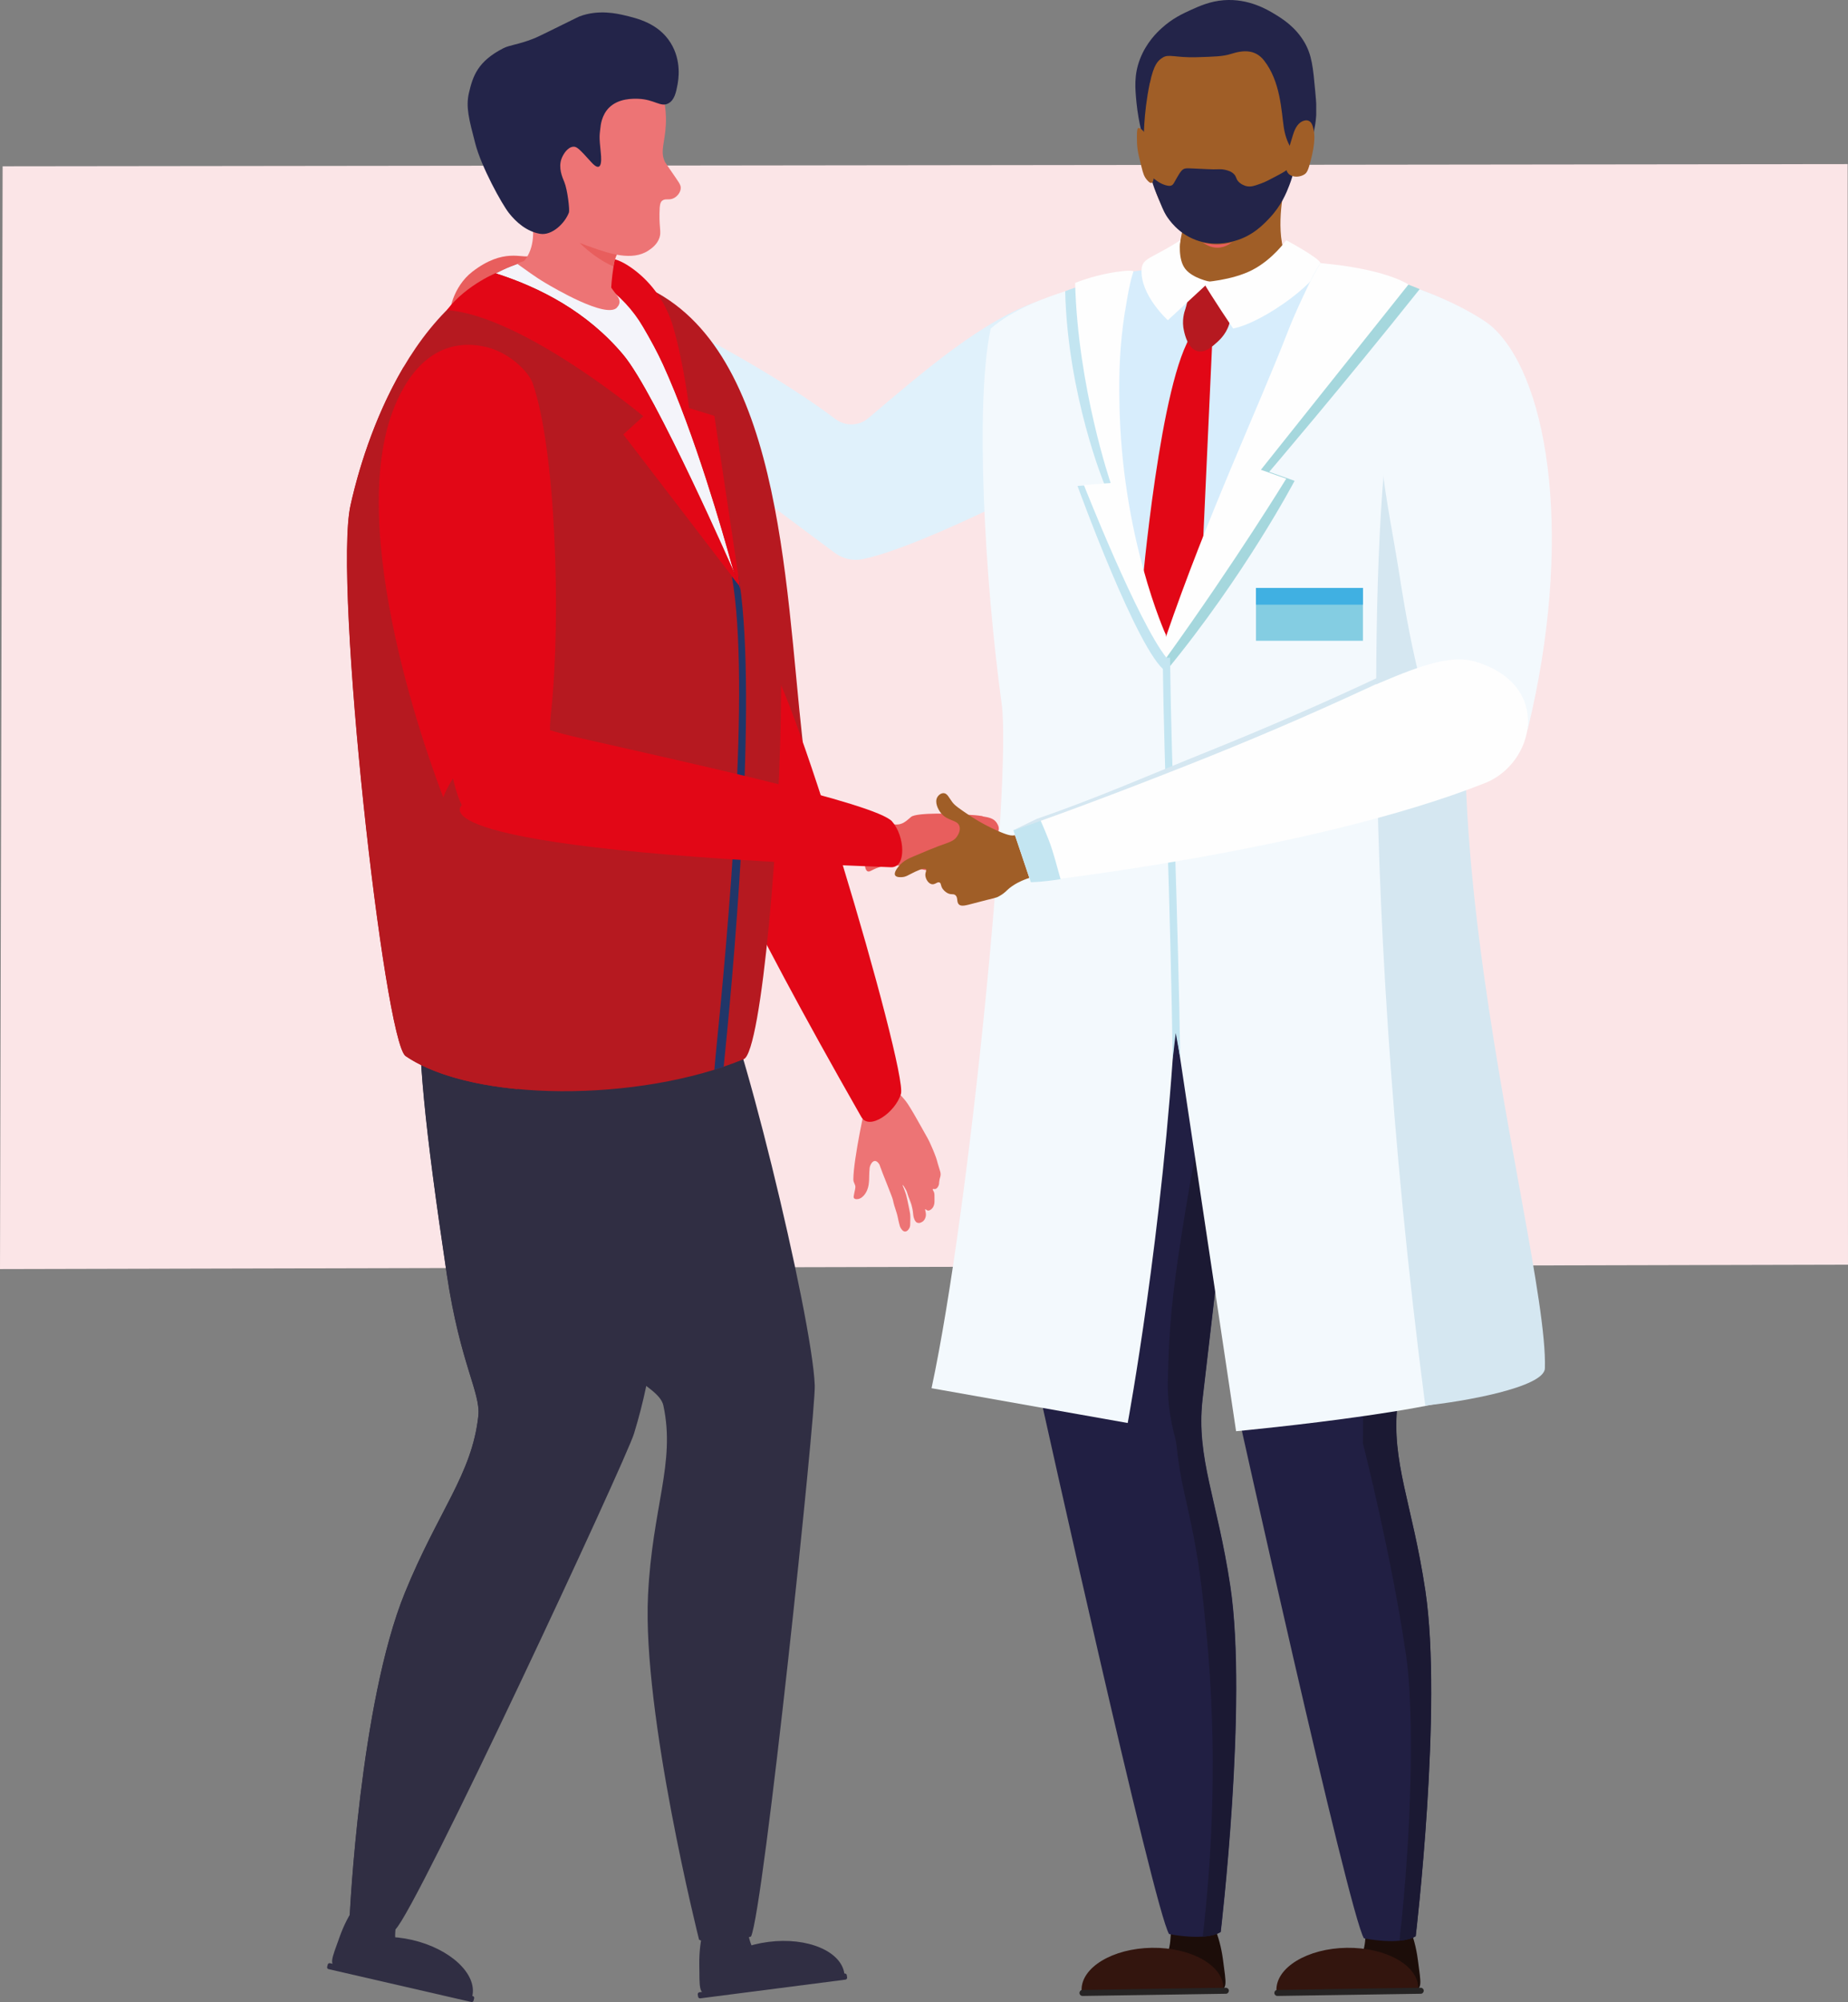
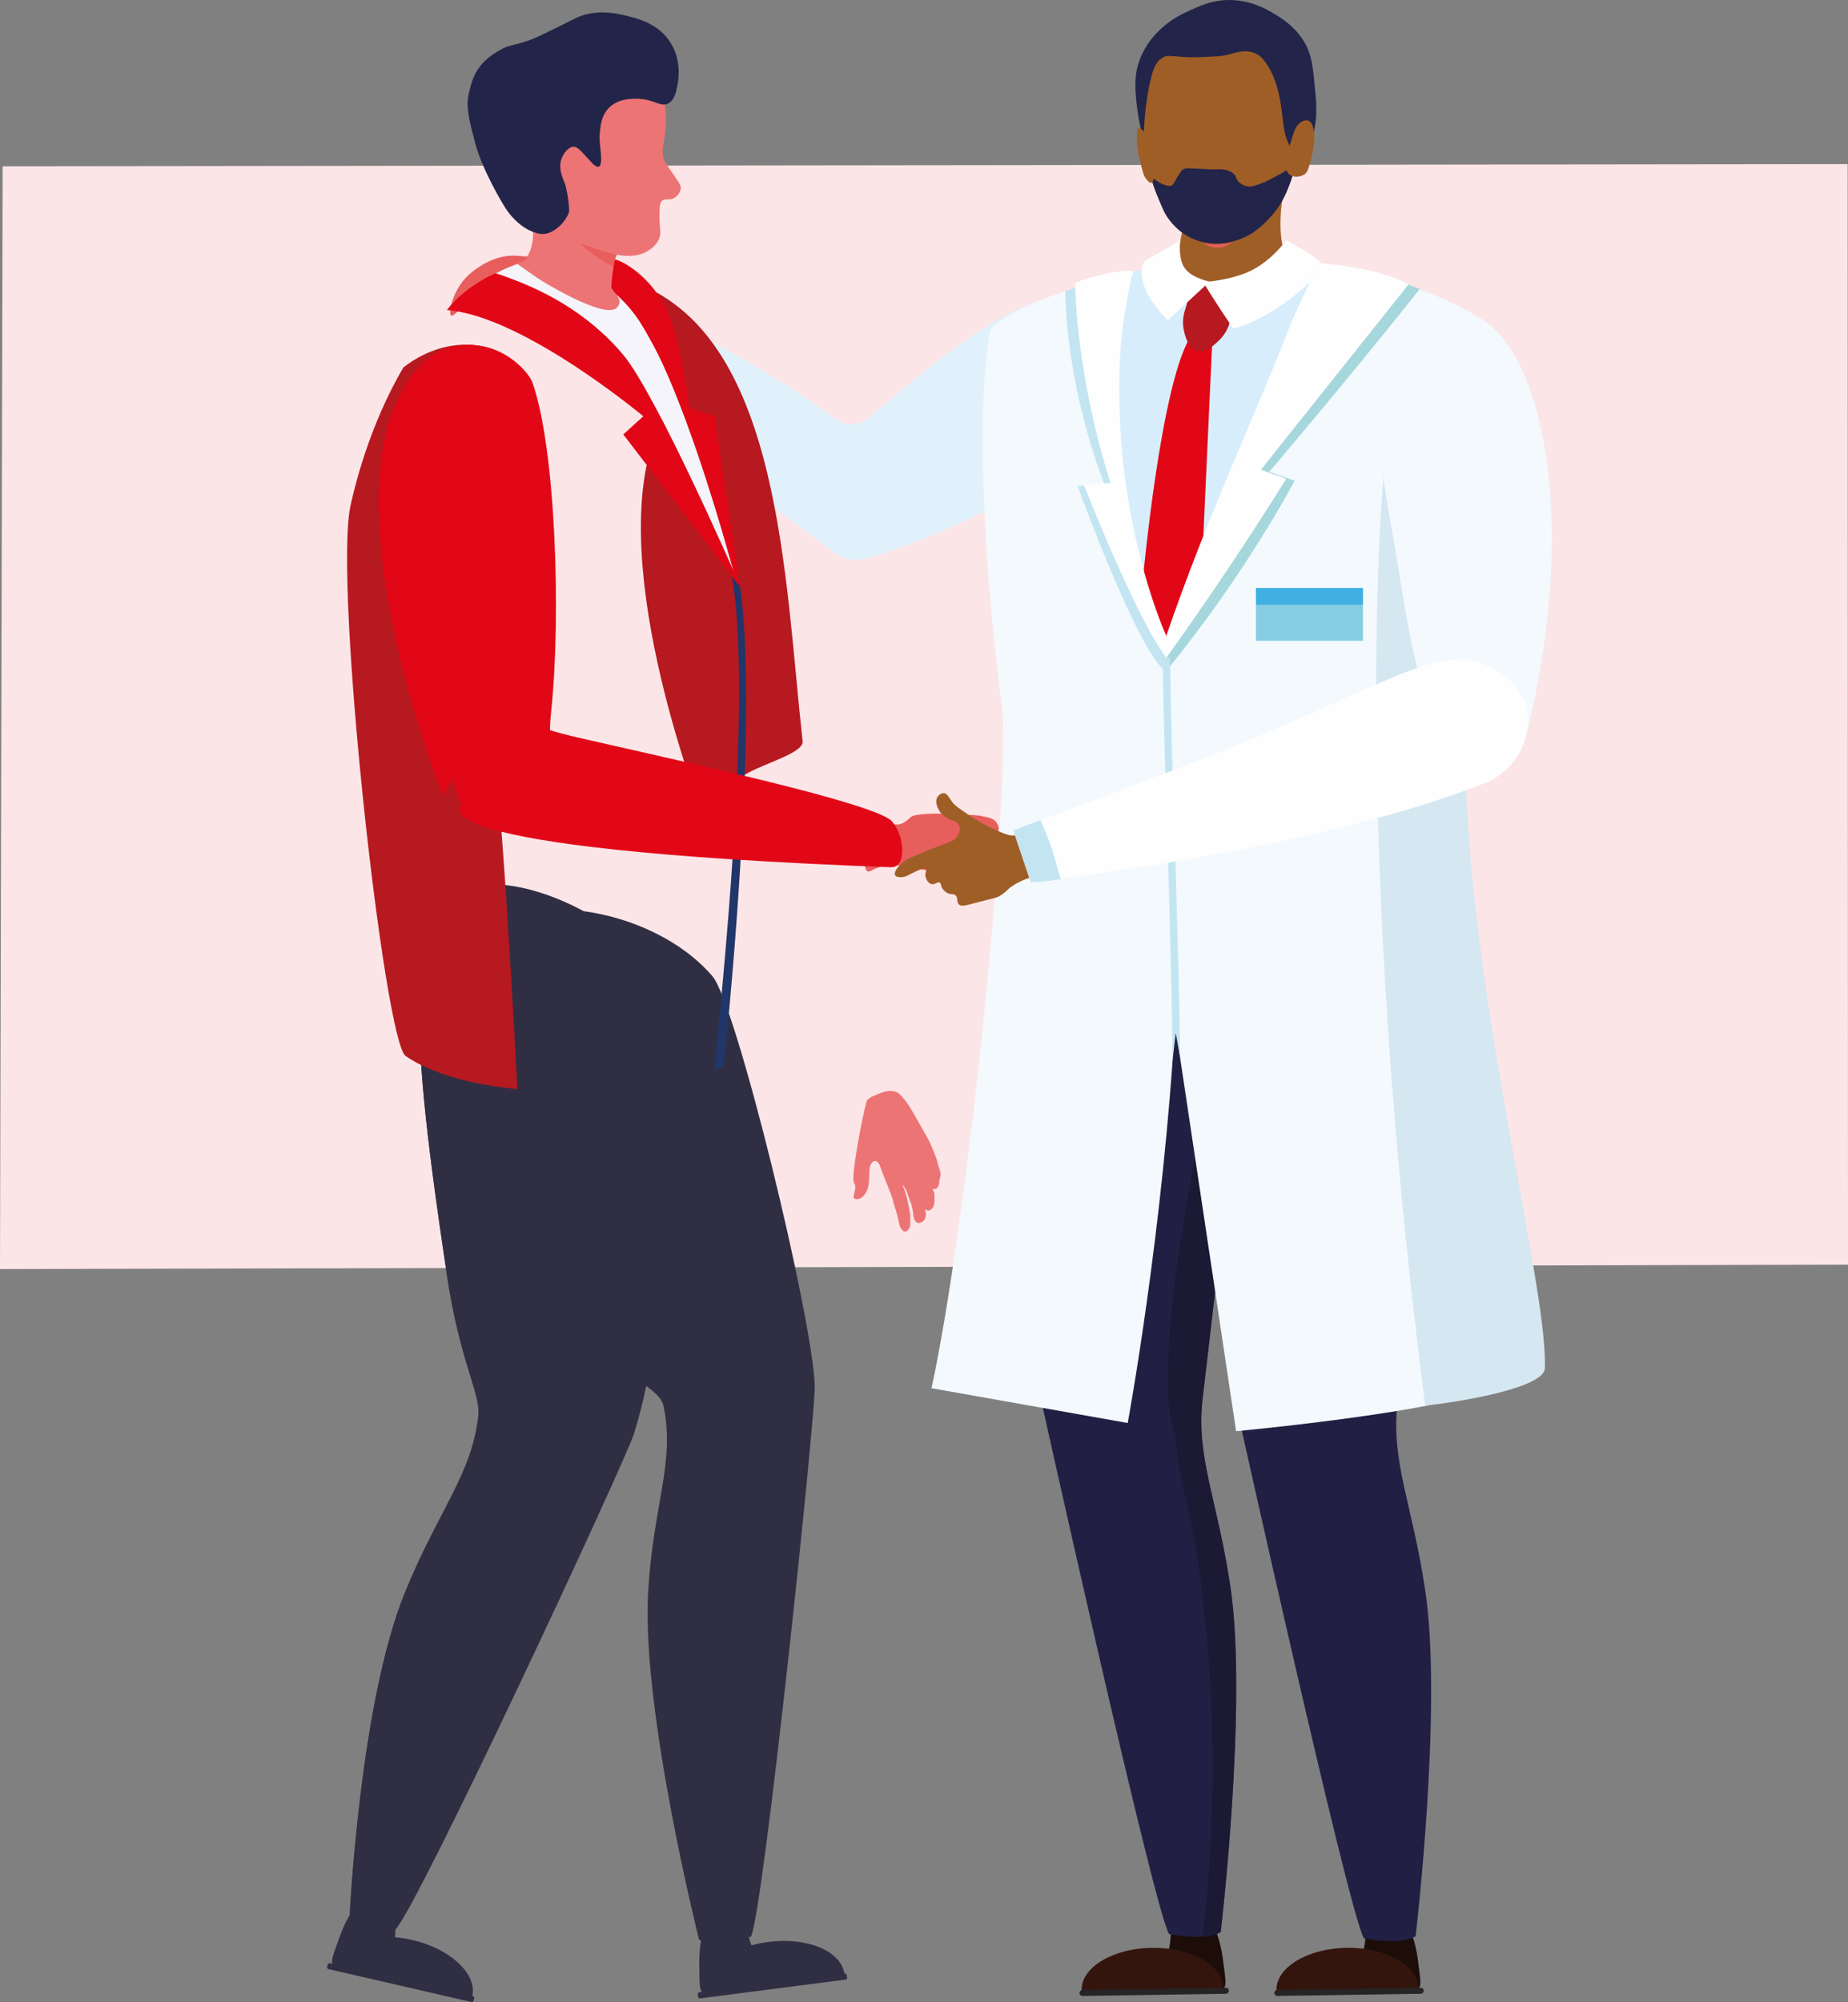
<svg xmlns="http://www.w3.org/2000/svg" version="1.2" viewBox="0 0 169 183" width="169" height="183">
  <rect x="0" y="0" width="169" height="183" fill="#808080" stroke="none" />
  <title>enhanced_cancer_care-svg</title>
  <defs>
    <clipPath id="cp1">
      <path d="m103.82 0h16.55v14.44h-16.55v-14.44z" />
    </clipPath>
    <clipPath id="cp2">
      <path d="m0 0h169v183h-169v-183z" />
    </clipPath>
    <clipPath id="cp3">
      <path d="m0 0h169v183h-169v-183z" />
    </clipPath>
    <clipPath id="cp4">
      <path d="m0 0h169v183h-169v-183z" />
    </clipPath>
    <clipPath id="cp5">
      <path d="m0 0h169v183h-169v-183z" />
    </clipPath>
    <clipPath id="cp6">
      <path d="m0 0h169v183h-169v-183z" />
    </clipPath>
    <clipPath id="cp7">
      <path d="m0 0h169v183h-169v-183z" />
    </clipPath>
    <clipPath id="cp8">
-       <path d="m0 0h169v183h-169v-183z" />
-     </clipPath>
+       </clipPath>
    <clipPath id="cp9">
      <path d="m0 0h169v183h-169v-183z" />
    </clipPath>
    <clipPath id="cp10">
      <path d="m0 0h169v183h-169v-183z" />
    </clipPath>
    <clipPath id="cp11">
      <path d="m0 0h169v183h-169v-183z" />
    </clipPath>
    <clipPath id="cp12">
      <path d="m0 0h169v183h-169v-183z" />
    </clipPath>
    <clipPath id="cp13">
      <path d="m0 0h169v183h-169v-183z" />
    </clipPath>
    <clipPath id="cp14">
      <path d="m0 0h169v183h-169v-183z" />
    </clipPath>
    <clipPath id="cp15">
      <path d="m0 0h169v183h-169v-183z" />
    </clipPath>
    <clipPath id="cp16">
      <path d="m0 0h169v183h-169v-183z" />
    </clipPath>
    <clipPath id="cp17">
      <path d="m0 0h169v183h-169v-183z" />
    </clipPath>
    <clipPath id="cp18">
      <path d="m0 0h169v183h-169v-183z" />
    </clipPath>
    <clipPath id="cp19">
      <path d="m0 0h169v183h-169v-183z" />
    </clipPath>
    <clipPath id="cp20">
      <path d="m0 0h169v183h-169v-183z" />
    </clipPath>
    <clipPath id="cp21">
      <path d="m0 0h169v183h-169v-183z" />
    </clipPath>
    <clipPath id="cp22">
      <path d="m0 0h169v183h-169v-183z" />
    </clipPath>
    <clipPath id="cp23">
      <path d="m0 0h169v183h-169v-183z" />
    </clipPath>
    <clipPath id="cp24">
      <path d="m0 0h169v183h-169v-183z" />
    </clipPath>
    <clipPath id="cp25">
      <path d="m0 0h169v183h-169v-183z" />
    </clipPath>
    <clipPath id="cp26">
      <path d="m0 0h169v183h-169v-183z" />
    </clipPath>
    <clipPath id="cp27">
      <path d="m0 0h169v183h-169v-183z" />
    </clipPath>
    <clipPath id="cp28">
      <path d="m0 0h169v183h-169v-183z" />
    </clipPath>
    <clipPath id="cp29">
      <path d="m0 0h169v183h-169v-183z" />
    </clipPath>
    <clipPath id="cp30">
      <path d="m0 0h169v183h-169v-183z" />
    </clipPath>
    <clipPath id="cp31">
      <path d="m0 0h169v183h-169v-183z" />
    </clipPath>
    <clipPath id="cp32">
      <path d="m0 0h169v183h-169v-183z" />
    </clipPath>
    <clipPath id="cp33">
      <path d="m0 0h169v183h-169v-183z" />
    </clipPath>
    <clipPath id="cp34">
      <path d="m0 0h169v183h-169v-183z" />
    </clipPath>
    <clipPath id="cp35">
      <path d="m0 0h169v183h-169v-183z" />
    </clipPath>
    <clipPath id="cp36">
      <path d="m0 0h169v183h-169v-183z" />
    </clipPath>
    <clipPath id="cp37">
      <path d="m0 0h169v183h-169v-183z" />
    </clipPath>
    <clipPath id="cp38">
      <path d="m0 0h169v183h-169v-183z" />
    </clipPath>
    <clipPath id="cp39">
      <path d="m0 0h169v183h-169v-183z" />
    </clipPath>
    <clipPath id="cp40">
      <path d="m0 0h169v183h-169v-183z" />
    </clipPath>
    <clipPath id="cp41">
      <path d="m0 0h169v183h-169v-183z" />
    </clipPath>
    <clipPath id="cp42">
      <path d="m0 0h169v183h-169v-183z" />
    </clipPath>
    <clipPath id="cp43">
      <path d="m0 0h169v183h-169v-183z" />
    </clipPath>
    <clipPath id="cp44">
      <path d="m0 0h169v183h-169v-183z" />
    </clipPath>
    <clipPath id="cp45">
      <path d="m0 0h169v183h-169v-183z" />
    </clipPath>
    <clipPath id="cp46">
      <path d="m0 0h169v183h-169v-183z" />
    </clipPath>
    <clipPath id="cp47">
      <path d="m0 0h169v183h-169v-183z" />
    </clipPath>
    <clipPath id="cp48">
      <path d="m0 0h169v183h-169v-183z" />
    </clipPath>
    <clipPath id="cp49">
      <path d="m0 0h169v183h-169v-183z" />
    </clipPath>
    <clipPath id="cp50">
      <path d="m0 0h169v183h-169v-183z" />
    </clipPath>
    <clipPath id="cp51">
-       <path d="m0 0h169v183h-169v-183z" />
-     </clipPath>
+       </clipPath>
  </defs>
  <style>
		tspan { white-space:pre }
		.s0 { fill: #fbe5e7 } 
		.s1 { fill: #ed7475 } 
		.s2 { fill: #e85e5d } 
		.s3 { fill: #1c0d09 } 
		.s4 { fill: #33150e } 
		.s5 { fill: #262424 } 
		.s6 { fill: #211f43 } 
		.s7 { fill: #1b1933 } 
		.s8 { fill: #e0f1fb } 
		.s9 { fill: #d7edfc } 
		.s10 { fill: #c3e5f1 } 
		.s11 { fill: #a05e27 } 
		.s12 { fill: #e20716 } 
		.s13 { fill: #b61920 } 
		.s14 { fill: #fefefe } 
		.s15 { fill: #4f2b1b } 
		.s16 { fill: #da9a32 } 
		.s17 { fill: #f3f9fd } 
		.s18 { fill: #d5e7f1 } 
		.s19 { fill: #a5d7dd } 
		.s20 { fill: #232449 } 
		.s21 { fill: #84cde2 } 
		.s22 { fill: #40b0e2 } 
		.s23 { fill: #302e43 } 
		.s24 { fill: #413b7a } 
		.s25 { fill: #213669 } 
		.s26 { fill: #f4f4fa } 
	</style>
  <g id="Welcome">
    <g id="Homepage">
      <g id="enhanced-cancer-care">
        <path id="Fill-1" class="s0" d="m168.97 15l0.03 100.6l-169 0.4l0.24-100.8l168.73-0.2z" />
        <g id="Group-122">
          <path id="Fill-2" fill-rule="evenodd" class="s1" d="m81.91 99.79c0.29 0.11 0.47 0.32 0.82 0.73c0.2 0.24 0.35 0.46 0.8 1.22c0.23 0.39 0.4 0.71 0.7 1.23c0.59 1.04 0.7 1.24 0.83 1.53c0.17 0.37 0.36 0.81 0.54 1.31c0.13 0.38 0.05 0.21 0.29 0.97c0.1 0.31 0.13 0.41 0.13 0.58c-0.01 0.25-0.09 0.29-0.13 0.67c-0.01 0.16-0.01 0.23-0.06 0.34c-0.02 0.05-0.11 0.27-0.29 0.31c-0.12 0.03-0.2-0.03-0.23 0.01c-0.04 0.04 0.03 0.13 0.09 0.25c0.07 0.15 0.06 0.34 0.06 0.73c0 0.18 0 0.27-0.02 0.37c-0.03 0.12-0.07 0.3-0.22 0.44c-0.05 0.05-0.2 0.2-0.37 0.17c-0.13-0.02-0.19-0.14-0.23-0.12c-0.06 0.03 0.08 0.28 0.05 0.59c-0.01 0.08-0.06 0.38-0.31 0.55c-0.04 0.02-0.26 0.18-0.48 0.09c-0.16-0.06-0.23-0.23-0.29-0.39c-0.08-0.21-0.06-0.32-0.11-0.65c0-0.03-0.04-0.28-0.12-0.57c-0.09-0.31-0.12-0.32-0.29-0.79c-0.12-0.34-0.12-0.41-0.22-0.6c-0.12-0.23-0.27-0.46-0.3-0.44c-0.03 0.02 0.14 0.33 0.31 0.88c0.07 0.23 0.13 0.53 0.25 1.12c0.1 0.47 0.11 0.58 0.12 0.64c0.03 0.24 0.02 0.46 0.01 0.88c0 0.16-0.01 0.23-0.04 0.33c-0.06 0.15-0.21 0.4-0.43 0.4c-0.21 0-0.35-0.24-0.41-0.34c-0.06-0.1-0.09-0.22-0.15-0.47c-0.05-0.19-0.05-0.23-0.1-0.45c-0.06-0.25-0.08-0.37-0.14-0.53c-0.11-0.33-0.26-0.8-0.31-1.09c-0.04-0.24-1.04-2.65-1.18-3.09c-0.03-0.11-0.05-0.16-0.09-0.21c-0.02-0.04-0.19-0.28-0.39-0.27c-0.22 0.01-0.36 0.29-0.4 0.39c-0.07 0.15-0.08 0.27-0.1 0.62c-0.02 0.45-0.01 0.51-0.02 0.71c-0.02 0.32-0.04 0.62-0.19 0.97c-0.2 0.46-0.48 0.64-0.54 0.68c-0.07 0.04-0.22 0.13-0.41 0.12c-0.06 0-0.18-0.01-0.24-0.09c-0.04-0.06-0.03-0.13-0.03-0.17c0.08-0.52 0.2-0.76 0.14-0.98c-0.05-0.2-0.17-0.3-0.17-0.57c0-1.79 1.14-7.12 1.25-7.23c0.37-0.36 0.61-0.4 0.88-0.51c0.54-0.23 1.14-0.49 1.72-0.26z" />
          <path id="Fill-4" fill-rule="evenodd" class="s2" d="m47.41 25.22c-0.31 0.33-2.32 0.02-2.86 0.57c-2.07 2.12-3.11 3.18-3.28 3.07c-0.32-0.2 0.14-2.64 1.92-4.02c2.89-2.23 4.58-1.18 5.27-1.45l-1.06 1.82z" />
          <path id="Fill-6" fill-rule="evenodd" class="s3" d="m109.85 174.95c0.86-0.04 1.7 1.97 1.99 4.16c0.31 2.31 0.41 2.64-0.37 2.85c-0.95 0.26-4.42-0.01-7.8 0.07c-2.13 0.05-3-0.99-0.98-1.84c1.98-0.83 3.15-0.18 3.56-0.72c1.09-1.42 0.64-2.85 0.95-3.24c1.82-2.22 2.02-1.27 2.65-1.3z" />
          <path id="Fill-8" fill-rule="evenodd" class="s4" d="m111.88 181.84l-12.96 0.19c0-0.16-0.01-0.09-0.01-0.13c-0.03-2.07 2.85-3.81 6.43-3.86c3.58-0.05 6.51 1.6 6.54 3.66c0 0.03 0-0.03 0 0.14z" />
          <path id="Fill-10" fill-rule="evenodd" class="s5" d="m112.11 182.24l-13.11 0.2c-0.15 0-0.28-0.12-0.28-0.27c0-0.15 0.12-0.28 0.27-0.28l13.11-0.2c0.15 0 0.28 0.12 0.28 0.27c0 0.15-0.12 0.28-0.27 0.28z" />
          <path id="Fill-12" fill-rule="evenodd" class="s6" d="m111.56 78.1c2.12 2.15 3.04 4.74 2.54 11.44c-0.81 10.8-3.9 36.32-4.13 38.42c-0.58 5.31 1.35 9.05 2.55 17.04c1.6 10.68-0.88 31.59-0.88 31.59c-1.45 0.88-4.73 0.19-4.73 0.19c-1.38-2.26-11.8-49.25-11.8-49.25c0 0-2.49-34.46 1.68-46.02c2.9-8.06 10.85-7.4 14.79-3.41z" />
          <path id="Fill-14" fill-rule="evenodd" class="s7" d="m110.91 161.13c-0.02-6.01-0.47-10.78-0.59-11.93c-0.32-3.24-0.55-5.57-1.17-8.8c-0.67-3.47-1.23-5.02-1.57-8.41c-0.06-0.62-0.83-2.58-0.78-5.67c0.07-4.83 0.45-8.23 1.17-12.91c1.86-11.95 2.69-13.84 3.33-13.89c0.37-0.03 0.88 0.58 1.57 2.75c-1.2 11.32-2.76 24.23-2.92 25.7c-0.58 5.31 1.35 9.05 2.55 17.04c1.6 10.68-0.88 31.59-0.88 31.59c-0.43 0.26-1.01 0.38-1.63 0.43c0.75-6.5 0.93-11.89 0.91-15.89z" />
          <path id="Fill-16" fill-rule="evenodd" class="s3" d="m127.67 174.95c0.86-0.04 1.7 1.97 1.99 4.16c0.31 2.31 0.41 2.64-0.37 2.85c-0.95 0.26-4.42-0.01-7.8 0.07c-2.13 0.05-3-0.99-0.98-1.84c1.98-0.83 3.15-0.18 3.56-0.72c1.09-1.42 0.64-2.85 0.95-3.24c1.82-2.22 2.02-1.27 2.65-1.3z" />
          <path id="Fill-18" fill-rule="evenodd" class="s4" d="m129.7 181.84l-12.96 0.19c0-0.16-0.01-0.09-0.01-0.13c-0.03-2.07 2.85-3.81 6.43-3.86c3.58-0.05 6.51 1.6 6.54 3.66c0 0.03 0-0.03 0 0.14z" />
          <path id="Fill-20" fill-rule="evenodd" class="s5" d="m129.93 182.24l-13.11 0.2c-0.15 0-0.28-0.12-0.28-0.27c0-0.15 0.12-0.28 0.27-0.28l13.11-0.2c0.15 0 0.28 0.12 0.28 0.27c0 0.15-0.12 0.28-0.27 0.28z" />
          <path id="Fill-22" fill-rule="evenodd" class="s6" d="m129.38 78.49c2.12 2.15 3.04 4.74 2.54 11.44c-0.81 10.8-3.9 36.32-4.13 38.42c-0.58 5.31 1.35 9.05 2.55 17.04c1.6 10.68-0.88 31.59-0.88 31.59c-1.45 0.88-4.73 0.19-4.73 0.19c-1.38-2.26-11.8-49.25-11.8-49.25c0 0-4.12-39.99 0.04-51.56c2.9-8.06 12.49-1.87 16.43 2.13z" />
-           <path id="Fill-24" fill-rule="evenodd" class="s7" d="m128.56 151.15c-1.29-8.91-3.92-19.22-3.92-19.22c0 0 0.06-14.73 0.38-18.14c0.81-8.66 1.42-21.1 0.6-38.04c1.51 0.82 2.84 1.79 3.77 2.74c2.12 2.15 3.04 4.74 2.54 11.44c-0.81 10.8-3.9 36.32-4.13 38.42c-0.58 5.31 1.35 9.05 2.55 17.04c1.6 10.68-0.88 31.59-0.88 31.59c-0.39 0.24-0.92 0.36-1.49 0.41c1.13-9.89 1.37-20.9 0.59-26.24z" />
          <path id="Fill-26" fill-rule="evenodd" class="s8" d="m104.01 37.05c-0.65 1.69-1.73 2.39-5.43 5.42c0 0-13.86 7.44-19.69 8.64c-0.89 0.18-1.81-0.03-2.54-0.57c-5.05-3.73-27.41-20.53-27.41-20.53l0.43-5.09c0 0 3.5 0.07 10.66 3.67c7.4 3.72 12.79 7.02 16.38 9.72c0.9 0.67 2.14 0.64 2.99-0.08c5.39-4.57 10.4-8.87 15.47-10.68c2.74-0.98 5.54-1.06 7.71 0.36c2.77 1.81 2.56 6.27 1.44 9.15z" />
          <path id="Fill-28" fill-rule="evenodd" class="s9" d="m130.16 26.59c7.05 2.67 7.88 5.44 7.46 6.81c-3.43 11.1-2.36 48.71-9.67 52.44c-4.09 2.09-28.25 0.58-30.08-1.58c-1.32-1.55-1.74-4.14-2.37-6.85c-3.23-13.86-4.01-20.73-4.01-20.73c-1.26-11.07-1.12-18.39-0.1-21.91c1.38-4.76 6.44-9.18 12.14-9.94c4.77-0.63 14.23-2.94 26.64 1.76z" />
          <path id="Fill-30" fill-rule="evenodd" class="s10" d="m107.06 42.73c0.49-4.83 1.15-9.72 1.96-14.51l1.16 0.2c-0.81 4.77-1.47 9.63-1.95 14.43c-1.4 13.98-1.4 28.22 0 42.33l-1.17 0.12c-1.41-14.19-1.41-28.51 0-42.56z" />
          <path id="Fill-32" fill-rule="evenodd" class="s11" d="m108.29 20.2l9.08-2.58c0 0-0.91 4.34 0.59 6.52c0.78 1.14-3.59 2.82-6.8 2.41c-2.23-0.29-3.58-2.61-3.58-2.61l0.71-3.74z" />
          <path id="Fill-34" fill-rule="evenodd" class="s12" d="m110.84 31.67l-1.04 22.68l-3.11 4.22l-2.27-4.6c0 0 1.69-19.45 4.64-23.49c0.25-0.35 1.78 1.19 1.78 1.19z" />
          <path id="Fill-36" fill-rule="evenodd" class="s13" d="m112.5 29.26c-0.2 1.09-0.89 1.74-1.16 1.99c-0.45 0.41-1.12 1.02-1.82 0.85c-0.86-0.21-1.15-1.44-1.24-1.83c-0.23-0.96 0.02-1.74 0.13-2.05c0.22-0.65 0.32-1.95 1.15-2.26c0.89-0.33 2.17 0.57 2.68 1.34c0.49 0.73 0.34 1.54 0.26 1.96z" />
          <path id="Fill-38" fill-rule="evenodd" class="s14" d="m117.63 21.96c0 0 2.98 1.59 3.13 2.09c0.39 1.28-5.07 5.4-7.99 5.98c0 0-1.95-2.89-2.73-4.24c0 0 2.6-0.15 4.46-1.1c1.91-0.98 3.13-2.74 3.13-2.74z" />
          <path id="Fill-40" fill-rule="evenodd" class="s14" d="m110.62 25.74l-3.82 3.53c0 0-2.57-2.32-2.4-4.68c0.08-1.04 0.98-0.97 3.54-2.63c0 0-0.26 1.74 0.47 2.64c0.69 0.85 2.2 1.14 2.2 1.14z" />
          <path id="Fill-42" fill-rule="evenodd" class="s15" d="m129.74 87.54c0 0-8.47 1.62-17.59 1.29c-10.3-0.37-14.89-2.85-14.89-2.85c0 0-0.62-2.77 0-2.59c11.36 3.37 22.13 2.73 32.83 1.28c0.72-0.1-0.35 2.86-0.35 2.86z" />
          <path id="Fill-44" fill-rule="evenodd" class="s16" d="m107.06 89.43v0c-1.05-0.1-1.82-1.03-1.72-2.08l0.11-1.14c0.1-1.05 1.03-1.82 2.08-1.72v0c1.05 0.1 1.82 1.03 1.72 2.08l-0.11 1.14c-0.1 1.05-1.03 1.82-2.08 1.72z" />
          <path id="Fill-46" fill-rule="evenodd" class="s17" d="m135.58 29.24c2.58 1.68 6.55 11.13 4.51 14.52c-15.66 25.99-2.83 70.58-3.23 82.36c0.13 2.47-23.82 4.7-23.82 4.7c0 0-3.44-23.01-5.43-36.21c-0.32-2.1-2.12-30.91-0.54-36.16c0.83-2.75 7.87-18.66 10.16-25.84c2.3-7.22 3.53-8.57 3.53-8.57c0 0 9.07 1.45 14.82 5.19z" />
          <path id="Fill-48" fill-rule="evenodd" class="s17" d="m103.52 24.83c0 0-0.85 1.65-1.56 4.07c-0.93 3.18-0.21 4.46-0.55 6.9c-1.74 12.31 5.19 22.21 5.19 22.21c0.56 8.8 1.59 22.59 0.88 35.11c-1.1 19.43-4.35 36.95-4.35 36.95l-17.94-3.18c3.52-16.39 7.34-55.8 6.41-62.58c-1.54-11.21-2.46-27.51-1-34.27c3.88-3.43 12.15-4.63 12.94-5.2z" />
          <path id="Fill-50" fill-rule="evenodd" class="s18" d="m140.69 41.06c-15.64 19.01 0.98 72.24 0.59 84.02c-0.06 1.75-7.64 3.07-10.94 3.39c-6.51-49.89-4.41-85.84-3.05-90.7c1.03-3.67 0.54-5.28 1.7-6.52c1.84-1.98 4.68-0.57 6.91-0.37c2.66 1.78 5.2 9.69 4.79 10.18z" />
          <path id="Fill-52" fill-rule="evenodd" class="s19" d="m118.39 43.95c0 0-4.52 8.61-11.78 17.42c0-0.74-0.21-0.61 0.48-2.61c3.82-11.15 7.93-20.93 11.98-27.28c4.08-6.39 4.71-6.79 4.71-6.79c0 0 3.29 0.54 6.05 1.74c-7.11 8.92-13.76 16.7-13.76 16.7l2.32 0.82z" />
          <path id="Fill-54" fill-rule="evenodd" class="s14" d="m117.63 43.75c0 0-4.54 7.43-10.97 16.37c-0.09-0.85-0.73 0.12-0.05-1.87c3.82-11.15 8.38-20.79 11.11-27.81c1.41-3.64 3.04-6.38 3.04-6.38c0 0 5.31 0.35 8.05 1.94c-7.11 8.92-13.5 16.94-13.5 16.94l2.32 0.82z" />
          <path id="Fill-56" fill-rule="evenodd" class="s10" d="m102.3 28.54c-0.51 3.27-0.55 5.73-0.51 8.19c0.16 12.43 4.88 23.39 4.88 23.39c0.3 1.35 0.35 0.18-0.05 1.25c-2.54-1.69-8.08-16.95-8.08-16.95l2.45-0.18c0 0-3.34-8.06-3.58-17.62c2.29-0.91 5.3-1.37 5.5-1.28c0.13 0.06-0.15 0.31-0.6 3.2z" />
          <path id="Fill-58" fill-rule="evenodd" class="s14" d="m102.88 28.45c-0.51 3.27-0.55 5.73-0.51 8.19c0.16 12.43 4.24 21.37 4.24 21.37c0.3 1.35-0.21 0.84 0.06 2.11c-2.66-3.36-7.55-15.79-7.55-15.79l2.45-0.18c0 0-3-8.73-3.25-18.29c2.56-1.02 5.38-1.26 5.33-1.04c-0.08 0.33-0.31 0.73-0.76 3.63z" />
          <path id="Fill-60" fill-rule="evenodd" class="s17" d="m136.63 30.03c5.17 4.94 7.2 19.72 3.1 36.55c-2.81 8.16-5.98 1.83-7.57 0.83c-1.57-1-3.1-7.97-4.11-14.42c-1.23-7.86-2.83-13.52-1.09-19.23c2.16-7.1 7.47-5.83 9.67-3.73z" />
          <path id="Fill-62" fill-rule="evenodd" class="s2" d="m108.45 20.15l8.92-2.53c-0.68 1.06-2.94 2.96-4.23 4.14c-0.45 0.41-1.04 0.88-1.81 0.88c-0.63 0-1.09-0.31-1.36-0.49c-0.75-0.51-1.22-1.27-1.52-2z" />
          <path id="Fill-64" fill-rule="evenodd" class="s11" d="m106.54 3.65c1.3-1.27 3-1.39 4.25-1.47c1.46-0.1 3.9-0.27 5.71 1.35c1.31 1.17 1.64 2.69 2 4.29c0.44 1.99 0.26 3.57 0.04 5.48c-0.21 1.87-0.32 2.85-0.88 4.12c-0.41 0.94-1.29 2.96-3.46 4.11c-0.59 0.31-2.12 1.12-3.97 0.7c-1.87-0.43-2.93-1.86-3.33-2.39c-0.62-0.83-0.98-1.74-1.1-2.06c-0.1-0.25-0.19-0.54-0.5-1.7c-0.35-1.33-0.53-2-0.6-2.37c-0.16-0.88-0.12-1.81-0.04-3.63c0.09-1.96 0.14-2.95 0.4-3.76c0.25-0.77 0.58-1.82 1.47-2.68z" />
          <g id="Group-68">
            <g id="Clip-67">
						</g>
            <g id="Clip-Path: Fill-66" clip-path="url(#cp1)">
              <path id="Fill-66" fill-rule="evenodd" class="s20" d="m105.15 7.58c-0.62 2.98-0.54 5.27-0.54 5.27c0 0-0.49-1.55-0.68-3.49c-0.12-1.26-0.24-2.47 0.31-3.93c0.58-1.53 1.57-2.47 1.99-2.85c0.96-0.88 1.89-1.31 2.63-1.65c0.86-0.39 1.8-0.81 3.04-0.91c2.31-0.18 4.05 0.89 4.74 1.31c0.65 0.4 1.83 1.13 2.66 2.55c0.67 1.16 0.78 2.27 0.98 4.48c0.1 1.06 0.17 1.89 0 3c-0.22 1.41-0.8 3.1-1.23 3.07c-0.39-0.03-1.38-0.96-1.65-2.81c-0.22-1.46-0.29-4.16-1.8-6.09c-0.79-1-1.84-0.98-3.03-0.6c-0.71 0.23-1.51 0.25-3.11 0.3c-1.99 0.06-2.57-0.33-3.14 0.04c-0.41 0.26-0.8 0.59-1.16 2.31z" />
            </g>
          </g>
          <path id="Fill-69" fill-rule="evenodd" class="s10" d="m106.77 77.16c-0.18-5.58-0.37-11.36-0.44-17.03l0.67-0.01c0.07 5.67 0.26 11.44 0.44 17.02c0.18 5.58 0.41 13.82 0.49 19.5l-0.41-2.21l-0.28 2.4c-0.07-5.67-0.29-14.09-0.47-19.67z" />
          <g id="Clip-72">
					</g>
          <g id="Clip-Path: Fill-71" clip-path="url(#cp2)">
            <path id="Fill-71" class="s21" d="m114.86 53.74h9.78v4.83h-9.78v-4.83z" />
          </g>
          <g id="Clip-Path: Fill-73" clip-path="url(#cp3)">
            <path id="Fill-73" class="s22" d="m114.86 53.74h9.78v1.53h-9.78v-1.53z" />
          </g>
          <g id="Clip-Path: Fill-74" clip-path="url(#cp4)">
            <path id="Fill-74" fill-rule="evenodd" class="s20" d="m118.37 14.86c0.14 0.06-0.08 1.11-0.47 2.1c-0.26 0.68-0.72 1.82-1.79 2.96c-0.57 0.6-1.54 1.64-3.19 2.1c-0.53 0.15-1.94 0.52-3.55-0.08c-1.65-0.61-2.48-1.87-2.73-2.26c-0.21-0.33-0.44-0.89-0.9-2.02c-0.22-0.55-0.5-1.27-0.35-1.36c0.13-0.08 0.43 0.39 1.17 0.62c0.34 0.1 0.47 0.07 0.55 0.04c0.21-0.08 0.25-0.26 0.51-0.7c0.26-0.44 0.39-0.66 0.58-0.78c0.19-0.12 0.35-0.1 0.9-0.08c1.07 0.05 1.61 0.08 1.87 0.08c0.54 0 0.7-0.04 1.05 0.04c0.27 0.06 0.61 0.15 0.86 0.43c0.2 0.23 0.14 0.37 0.35 0.62c0.26 0.3 0.61 0.4 0.7 0.43c0.42 0.12 0.76 0 1.4-0.23c0.39-0.14 0.77-0.34 1.52-0.74c0.58-0.31 0.75-0.42 0.93-0.58c0.39-0.34 0.51-0.61 0.58-0.58z" />
          </g>
          <g id="Clip-Path: Fill-75" clip-path="url(#cp5)">
            <path id="Fill-75" fill-rule="evenodd" class="s11" d="m118.21 12.43c0.15-0.49 0.38-1.12 0.91-1.35c0.08-0.03 0.32-0.14 0.55-0.04c0.24 0.1 0.36 0.37 0.44 0.72c0.12 0.5 0.19 1.25-0.25 2.94c-0.23 0.89-0.35 1.08-0.54 1.22c-0.4 0.28-1.05 0.32-1.42 0.02c-0.61-0.5-0.23-1.75 0.31-3.5z" />
          </g>
          <g id="Clip-Path: Fill-76" clip-path="url(#cp6)">
            <path id="Fill-76" fill-rule="evenodd" class="s11" d="m105.52 15.7c0 0.54-0.02 0.97-0.2 1.02c-0.14 0.04-0.31-0.14-0.4-0.24c-0.3-0.32-0.39-0.67-0.52-1.19c-0.21-0.83-0.31-1.25-0.35-1.52c-0.08-0.53-0.08-0.83-0.08-1.32c0-0.59 0.05-0.7 0.12-0.74c0.23-0.1 0.71 0.56 0.75 0.62c0.64 0.88 0.66 1.85 0.67 3.37z" />
          </g>
          <g id="Clip-Path: Fill-77" clip-path="url(#cp7)">
            <path id="Fill-77" fill-rule="evenodd" class="s13" d="m64.51 75.18c-0.78-2-9.55-24.95-4.16-36.41c1.68-3.57-5.27-14.13-1.95-12.81c13.04 5.17 13.36 27.09 15 41.8c0.11 1.01-3.22 1.93-4.96 2.87c-1.78 0.96-3.14 2.59-3.92 4.55z" />
          </g>
          <g id="Clip-Path: Fill-78" clip-path="url(#cp8)">
            <path id="Fill-78" fill-rule="evenodd" class="s12" d="m82.39 99.99c-0.51 1.7-2.9 3.37-3.62 2.11c-22.2-38.89-15.84-36.2-15.86-36.3c1.07-1.82 4.99-5.07 6.9-5.75c1.86-0.67 13.22 37.8 12.58 39.94z" />
          </g>
          <g id="Clip-Path: Fill-79" clip-path="url(#cp9)">
            <path id="Fill-79" fill-rule="evenodd" class="s23" d="m72.51 181.25c-3.38 0.4-6.8 1.16-7.78 1.04c-0.81-0.1-0.76-0.44-0.78-2.79c-0.02-2.22 0.53-4.35 1.38-4.43c0.63-0.06 0.69-1.04 2.82 0.91c0.37 0.34 0.13 1.82 1.42 3.09c0.48 0.47 1.56-0.34 3.64 0.2c2.14 0.55 1.42 1.72-0.71 1.97z" />
          </g>
          <g id="Clip-Path: Fill-80" clip-path="url(#cp10)">
            <path id="Fill-80" fill-rule="evenodd" class="s23" d="m77.23 180.56l-12.92 1.66c-0.02-0.16-0.02-0.1-0.02-0.14c-0.27-2.06 2.41-4.12 5.98-4.58c3.57-0.46 6.68 0.86 6.95 2.92c0 0.03-0.01-0.04 0.01 0.13z" />
          </g>
          <g id="Clip-Path: Fill-81" clip-path="url(#cp11)">
            <path id="Fill-81" fill-rule="evenodd" class="s23" d="m77.47 180.75c0.01 0.1-0.06 0.19-0.16 0.2l-13.27 1.71c-0.1 0.01-0.19-0.06-0.2-0.16l-0.03-0.2c-0.01-0.1 0.06-0.19 0.16-0.2l13.27-1.71c0.1-0.01 0.19 0.06 0.2 0.16l0.03 0.2z" />
          </g>
          <g id="Clip-Path: Fill-82" clip-path="url(#cp12)">
            <path id="Fill-82" fill-rule="evenodd" class="s23" d="m38.49 181.61c-3.31-0.79-6.78-1.27-7.66-1.72c-0.72-0.37-0.56-0.67 0.24-2.88c0.75-2.09 2-3.89 2.84-3.67c0.61 0.16 1.01-0.73 2.33 1.83c0.23 0.44-0.52 1.75 0.26 3.38c0.29 0.61 1.58 0.22 3.35 1.45c1.81 1.26 0.73 2.1-1.35 1.6z" />
          </g>
          <g id="Clip-Path: Fill-83" clip-path="url(#cp13)">
            <path id="Fill-83" fill-rule="evenodd" class="s23" d="m43.19 182.47c-0.01 0.03 0.01-0.04-0.03 0.12l-12.7-2.92c0.04-0.16 0.02-0.1 0.03-0.13c0.47-2.02 3.69-3.03 7.2-2.22c3.51 0.81 5.97 3.13 5.5 5.15z" />
          </g>
          <g id="Clip-Path: Fill-84" clip-path="url(#cp14)">
            <path id="Fill-84" fill-rule="evenodd" class="s23" d="m43.36 182.66l-0.05 0.2c-0.02 0.1-0.12 0.16-0.22 0.13l-13.04-3c-0.1-0.02-0.16-0.12-0.13-0.21l0.05-0.2c0.02-0.1 0.12-0.16 0.22-0.13l13.04 3c0.1 0.02 0.16 0.12 0.13 0.21z" />
          </g>
          <g id="Clip-Path: Fill-85" clip-path="url(#cp15)">
            <path id="Fill-85" fill-rule="evenodd" class="s23" d="m74.51 126.64c0.09 2.54-4.68 47.97-5.83 50.37c0 0-3.22 1.02-4.75 0.29c0 0-5.19-20.61-4.67-31.45c0.39-8.11 2.53-12.11 1.41-17.36c-0.44-2.08-5.53-2.89-9.08-10.3c-5.97-12.47-5.31-14.71-6.85-20.13c-1.84-6.5-2.85-10.06-0.95-12.43c3.53-4.4 15.75-2.93 21.36 3.6c2.21 2.57 9.14 31.16 9.36 37.41z" />
          </g>
          <g id="Clip-Path: Fill-86" clip-path="url(#cp16)">
            <path id="Fill-86" fill-rule="evenodd" class="s23" d="m62.3 92.18c1.43 3.17 0.13 3.6-1.25 18.25c-0.94 9.96-1.24 14.62-3.07 20.61c-0.74 2.43-19.85 43.44-21.82 45.32c0 0-2.82-0.07-4.17-1.27c0 0 0.92-19.39 5.03-29.48c3.07-7.54 6.15-10.85 6.73-16.19c0.23-2.12-1.65-4.74-2.88-12.93c-2.06-13.79-2.67-20.17-2.47-25.8c0.24-6.76 0.25-7.44 2.99-9.04c5.1-2.98 17.26 2.48 20.9 10.53z" />
          </g>
          <g id="Clip-Path: Fill-87" clip-path="url(#cp17)">
            <path id="Fill-87" fill-rule="evenodd" class="s23" d="m47.91 125.63c0.04 0.54 0.15 1.91-0.17 3.65c-0.4 2.22-0.97 3.9-3.31 6.99c-7.05 9.3-10.82 32.46-11.8 39.28c-0.23-0.13-0.45-0.28-0.65-0.45c0 0 0.92-19.39 5.03-29.48c3.07-7.54 6.15-10.85 6.73-16.19c0.23-2.12-1.65-4.74-2.88-12.93c-2.06-13.79-2.67-20.17-2.47-25.8c0.24-6.76 0.25-7.44 2.99-9.04c0.71-0.42 1.56-0.67 2.5-0.77c0.78 11.25 1.72 24.73 2.12 28.22c0.65 5.63 1.48 10.88 1.9 16.53z" />
          </g>
          <g id="Clip-Path: Fill-88" clip-path="url(#cp18)">
-             <path id="Fill-88" fill-rule="evenodd" class="s13" d="m69.94 48.93c1.48 6.2 1.5 11.14 1.49 14.18c-0.03 12.76-1.79 33.04-3.41 33.7c-9.54 3.95-24.72 3.96-30.93-0.28c-1.96-1.34-6.62-43.24-5.04-50.34c0.52-2.32 4.26-18.91 16.22-22.39c1.26-0.37 4.15 0.88 6.61 2.16c2.67 1.38 3.95-0.92 5.76 1.48c1.68 2.22 4.76 9.37 5.81 11.54c0.61 1.25 2.26 4.81 3.49 9.95z" />
-           </g>
+             </g>
          <g id="Clip-Path: Fill-89" clip-path="url(#cp19)">
            <path id="Fill-89" fill-rule="evenodd" class="s24" d="m56.6 26.97c-0.13-0.09-0.27-0.17-0.4-0.26c0.14 0.08 0.27 0.17 0.4 0.26z" />
          </g>
          <g id="Clip-Path: Fill-90" clip-path="url(#cp20)">
            <path id="Fill-90" fill-rule="evenodd" class="s24" d="m56.02 26.6c-0.13-0.08-0.26-0.16-0.4-0.23c0.13 0.08 0.27 0.15 0.4 0.23z" />
          </g>
          <g id="Clip-Path: Fill-91" clip-path="url(#cp21)">
            <path id="Fill-91" fill-rule="evenodd" class="s24" d="m47.41 24.08c-0.21 0.07-0.41 0.15-0.61 0.23c0.2-0.08 0.4-0.16 0.61-0.23z" />
          </g>
          <g id="Clip-Path: Fill-92" clip-path="url(#cp22)">
            <path id="Fill-92" fill-rule="evenodd" class="s24" d="m48.27 23.8c-0.24 0.07-0.47 0.14-0.7 0.22c0.23-0.08 0.46-0.15 0.7-0.22z" />
          </g>
          <g id="Clip-Path: Fill-93" clip-path="url(#cp23)">
            <path id="Fill-93" fill-rule="evenodd" class="s24" d="m49.67 23.84c-0.13-0.03-0.25-0.05-0.37-0.06c0.12 0.02 0.24 0.04 0.37 0.06z" />
          </g>
          <g id="Clip-Path: Fill-94" clip-path="url(#cp24)">
            <path id="Fill-94" fill-rule="evenodd" class="s24" d="m49.31 23.78c-0.12-0.02-0.23-0.03-0.34-0.03c0.11 0.01 0.22 0.02 0.34 0.03z" />
          </g>
          <g id="Clip-Path: Fill-95" clip-path="url(#cp25)">
            <path id="Fill-95" fill-rule="evenodd" class="s24" d="m55.45 26.27c-0.19-0.11-0.38-0.21-0.57-0.31c0.19 0.1 0.38 0.2 0.57 0.31z" />
          </g>
          <g id="Clip-Path: Fill-96" clip-path="url(#cp26)">
            <path id="Fill-96" fill-rule="evenodd" class="s24" d="m50.05 23.93v0c0.14 0.04 0.28 0.08 0.43 0.12c-0.15-0.04-0.29-0.08-0.43-0.12z" />
          </g>
          <g id="Clip-Path: Fill-97" clip-path="url(#cp27)">
            <path id="Fill-97" fill-rule="evenodd" class="s24" d="m49.67 23.84c0.12 0.03 0.25 0.05 0.37 0.09c-0.13-0.03-0.25-0.06-0.37-0.09z" />
          </g>
          <g id="Clip-Path: Fill-98" clip-path="url(#cp28)">
            <path id="Fill-98" fill-rule="evenodd" class="s24" d="m51.81 24.53c-0.23-0.09-0.46-0.18-0.68-0.26c0.22 0.08 0.45 0.17 0.68 0.26z" />
          </g>
          <g id="Clip-Path: Fill-99" clip-path="url(#cp29)">
            <path id="Fill-99" fill-rule="evenodd" class="s24" d="m52.75 24.93c-0.16-0.07-0.32-0.14-0.47-0.21c0.16 0.07 0.32 0.14 0.47 0.21z" />
          </g>
          <g id="Clip-Path: Fill-100" clip-path="url(#cp30)">
            <path id="Fill-100" fill-rule="evenodd" class="s14" d="m47.57 24.03c-0.05 0.02-0.11 0.04-0.16 0.06c0.05-0.02 0.11-0.04 0.16-0.06z" />
          </g>
          <g id="Clip-Path: Fill-101" clip-path="url(#cp31)">
-             <path id="Fill-101" fill-rule="evenodd" class="s14" d="m55.62 26.37c-0.06-0.03-0.11-0.07-0.17-0.1c0.06 0.03 0.11 0.07 0.17 0.1z" />
-           </g>
+             </g>
          <g id="Clip-Path: Fill-102" clip-path="url(#cp32)">
            <path id="Fill-102" fill-rule="evenodd" class="s14" d="m56.75 27.06c-0.05-0.03-0.1-0.06-0.15-0.1c0.05 0.03 0.1 0.06 0.15 0.1z" />
          </g>
          <g id="Clip-Path: Fill-103" clip-path="url(#cp33)">
            <path id="Fill-103" fill-rule="evenodd" class="s14" d="m56.2 26.71c-0.06-0.04-0.12-0.07-0.18-0.11c0.06 0.04 0.12 0.07 0.18 0.11z" />
          </g>
          <g id="Clip-Path: Fill-104" clip-path="url(#cp34)">
            <path id="Fill-104" fill-rule="evenodd" class="s14" d="m46.8 24.31c-0.02 0.01-0.04 0.02-0.06 0.02c0.02-0.01 0.04-0.02 0.06-0.02z" />
          </g>
          <g id="Clip-Path: Fill-105" clip-path="url(#cp35)">
            <path id="Fill-105" fill-rule="evenodd" class="s13" d="m49.45 46.43c-1.02 1.78-4.74 17.51-4.15 23.22c0.64 6.12 1.28 16.21 2.02 29.9c-4.17-0.4-7.85-1.4-10.22-3.02c-1.96-1.34-6.62-43.24-5.04-50.34c0.29-1.31 1.61-7.14 4.83-12.6c2.15-1.69 4.79-2.43 7.25-1.93c4.09 0.83 5.89 13.76 5.31 14.76z" />
          </g>
          <g id="Clip-Path: Fill-106" clip-path="url(#cp36)">
            <path id="Fill-106" fill-rule="evenodd" class="s25" d="m67.5 52.44c1.78 10.01-0.13 33.37-1.23 44.17l-0.09 0.9l-0.85 0.27l0.11-1.25c1.09-10.77 3.24-33.94 1.49-43.84l0.66 0.82l-0.09-1.07z" />
          </g>
          <g id="Clip-Path: Fill-107" clip-path="url(#cp37)">
            <path id="Fill-107" fill-rule="evenodd" class="s2" d="m89.85 74.62c0.59 0.09 1.01 0.19 1.27 0.55c0.04 0.06 0.31 0.42 0.19 0.76c-0.16 0.44-0.95 0.79-0.95 0.79c0 0 0.29 0.63 0.14 0.93c-0.16 0.32-0.88 0.51-0.88 0.51c0 0 0.12 0.46-0.03 0.73c-0.13 0.23-0.6 0.41-0.6 0.41c0 0-0.11 0.38-0.32 0.63c-0.16 0.19-0.44 0.36-0.72 0.35c-0.29-0.01-1.97-0.51-4.14-0.91c-1.16-0.21-1.4-0.25-1.8-0.26c-0.42-0.01-0.82-0.02-1.33 0.09c-0.85 0.19-1.09 0.53-1.32 0.45c-0.33-0.12-0.47-1.02 0.16-4.14c0.53-0.16 0.95-0.2 1.23-0.22c0.88-0.04 1.2 0.21 1.76-0.03c0.25-0.11 0.44-0.27 0.81-0.59c0.5-0.43 4.19-0.29 4.51-0.25c0.77 0.1 1 0.02 2.04 0.18z" />
          </g>
          <g id="Clip-Path: Fill-108" clip-path="url(#cp38)">
            <path id="Fill-108" fill-rule="evenodd" class="s26" d="m66.96 51.79c0.11 0.42 0.18 0.65 0.18 0.65c0 0-7.14-16.44-10.14-20.01c-3.3-3.93-7.59-6.14-11.65-7.44c0.45-0.24 0.92-0.46 1.4-0.65c0.02-0.01 0.04-0.02 0.06-0.02c0.2-0.08 0.4-0.16 0.61-0.23c0.05-0.02 0.11-0.04 0.16-0.06c0.23-0.08 0.46-0.15 0.7-0.22c0.2-0.06 0.43-0.08 0.7-0.06c0.11 0.01 0.22 0.02 0.34 0.03c0.12 0.02 0.24 0.04 0.37 0.06c0.12 0.02 0.25 0.05 0.37 0.09c-0.11 0.05-0.22 0.1-0.32 0.16c0.11-0.06 0.21-0.11 0.32-0.16c0.14 0.04 0.28 0.08 0.43 0.12c0.21 0.06 0.43 0.14 0.65 0.22c0.22 0.08 0.45 0.17 0.68 0.26c0.15 0.06 0.31 0.13 0.47 0.19c0.16 0.07 0.32 0.14 0.47 0.21c0.71 0.32 1.44 0.68 2.13 1.03c0.19 0.1 0.38 0.2 0.57 0.31c0.06 0.03 0.11 0.07 0.17 0.1c0.13 0.08 0.27 0.15 0.4 0.23c0.06 0.04 0.12 0.07 0.18 0.11c0.14 0.08 0.27 0.17 0.4 0.26c0.05 0.03 0.1 0.06 0.15 0.1c0 0 0 0 0.01 0c0.35 0.24 0.65 0.55 0.88 0.9c1.05 1.66 2.16 3.51 3 5.35c2.9 6.36 5.48 15.4 6.26 18.23c-0.45-1.22-1.15-3.05-2.22-5.79c1.07 2.74 1.77 4.57 2.22 5.79c0.02 0.08 0.04 0.16 0.06 0.23c-0.34-0.95-0.89-2.45-1.82-4.78c0.92 2.33 1.48 3.83 1.82 4.78z" />
          </g>
          <g id="Clip-Path: Fill-109" clip-path="url(#cp39)">
            <path id="Fill-109" fill-rule="evenodd" class="s12" d="m65.33 38.02l2.38 15.87c0 0-0.1-0.38-0.82-2.34c-0.78-2.84-3.36-11.87-6.26-18.23c-0.53-1.15-1.16-2.31-1.82-3.43c-0.92-1.56-2.17-2.9-3.66-3.92c-1.13-0.77-2.31-1.57-2.4-1.64c1.51 1.01 1.7-2.29 5.19 0.29c1.75 1.3 3.01 3.16 3.62 5.26c1 3.45 1.46 7.42 1.46 7.42l2.33 0.72z" />
          </g>
          <g id="Clip-Path: Fill-110" clip-path="url(#cp40)">
            <path id="Fill-110" fill-rule="evenodd" class="s12" d="m67.17 52.4l0.42 1.12l-10.59-13.81l1.83-1.66c0 0-10.98-9.18-17.96-9.71c1.79-2.37 4.92-3.59 4.47-3.35c4.05 1.3 8.35 3.51 11.65 7.44c3 3.58 10.19 19.97 10.19 19.97z" />
          </g>
          <g id="Clip-Path: Fill-111" clip-path="url(#cp41)">
            <path id="Fill-111" fill-rule="evenodd" class="s1" d="m56.43 28.11c-0.99 1.06-5.9-1.86-6.56-2.25c-1.04-0.62-1.74-1.17-2.56-1.74c-0.13-0.09 2.37-0.77 2.17-0.94l4.57 0.43c1.18 1.8 2.14 3.1 2.34 3.35c0.51 0.65 0.15 1.02 0.03 1.14z" />
          </g>
          <g id="Clip-Path: Fill-112" clip-path="url(#cp42)">
            <path id="Fill-112" fill-rule="evenodd" class="s1" d="m48.46 16.55c1.33-1.25 8.38 2.45 8.23 5.85c-0.03 0.68-0.39 0.72-0.56 1.8c-0.45 2.87 0.04 2.25-0.83 3.54c-0.51 0.76-8.01-3.06-7.35-3.9c1.97-2.47-0.41-6.43 0.51-7.29z" />
          </g>
          <g id="Clip-Path: Fill-113" clip-path="url(#cp43)">
            <path id="Fill-113" fill-rule="evenodd" class="s2" d="m49.2 16.3c2.24-0.09 7.62 3.12 7.49 6.1c-0.03 0.68-0.39 0.72-0.56 1.8c-0.01 0.06-0.02 0.11-0.02 0.16c-0.57-0.25-1.19-0.6-1.84-1.08c-2.89-2.13-4.45-5.49-5.06-6.99z" />
          </g>
          <g id="Clip-Path: Fill-114" clip-path="url(#cp44)">
            <path id="Fill-114" fill-rule="evenodd" class="s1" d="m49.39 7.12c2.88-2.48 6.73-1.46 7.1-1.35c0.78 0.22 1.35 0.59 1.78 0.76c1.8 0.73 2.54 3.12 2.54 3.12c0.11 0.76 0.1 1.37 0.08 1.77c-0.08 1.62-0.55 2.41-0.08 3.38c0.03 0.06 0.19 0.29 0.51 0.76c0.76 1.12 0.97 1.32 0.93 1.69c-0.04 0.37-0.32 0.69-0.59 0.84c-0.45 0.26-0.79 0.01-1.1 0.25c-0.17 0.14-0.24 0.35-0.25 1.18c-0.02 1.39 0.17 1.67 0 2.2c-0.21 0.64-0.74 1-1.01 1.18c-1.5 1-3.66 0.24-5.07-0.25c-1.58-0.55-3.4-1.19-4.99-3.04c-2.28-2.65-2.29-5.7-2.28-6.33c0.02-1.1 0.07-4.11 2.45-6.16z" />
          </g>
          <g id="Clip-Path: Fill-115" clip-path="url(#cp45)">
            <path id="Fill-115" fill-rule="evenodd" class="s20" d="m46.03 4.41c0.58-0.3 1.4-0.34 2.71-0.86c0.36-0.14 0.6-0.26 1.46-0.68c2.7-1.32 2.58-1.28 2.77-1.36c1.75-0.67 3.46-0.27 4.18-0.1c1.13 0.27 3.07 0.72 4.18 2.51c1.03 1.66 0.7 3.41 0.63 3.81c-0.13 0.68-0.27 1.42-0.84 1.72c-0.71 0.38-1.26-0.37-2.77-0.42c-0.45-0.01-1.79-0.06-2.67 0.83c-0.65 0.67-0.75 1.55-0.78 1.88c-0.06 0.59-0.13 0.64 0.04 2.21c0.11 0.96 0.02 1.86-0.87 0.87c-1.1-1.22-1.32-1.42-1.62-1.41c-0.53 0.02-0.94 0.67-1.1 1.1c-0.3 0.82 0.06 1.66 0.26 2.14c0.29 0.69 0.5 2.54 0.42 2.77c-0.38 1.01-1.57 2.14-2.65 1.95c-1.22-0.21-2.19-1.07-2.84-1.9c-0.66-0.84-2.53-4.23-3.08-6.37c-0.58-2.22-0.87-3.32-0.58-4.59c0.36-1.55 0.8-2.9 3.15-4.1z" />
          </g>
          <g id="Clip-Path: Fill-116" clip-path="url(#cp46)">
            <path id="Fill-116" fill-rule="evenodd" class="s12" d="m40.54 72.88c-0.78-2-9.55-24.95-4.16-36.41c1.68-3.57 4.26-5.48 7.77-4.82c2.48 0.47 4.23 2.44 4.55 3.34c2.12 6.02 2.62 21.3 1.71 29.97c-0.11 1.01-0.14 1.83-0.11 2.56c-2.03-0.39-4.1-0.14-5.84 0.8c-1.78 0.96-3.14 2.59-3.92 4.55z" />
          </g>
          <g id="Clip-Path: Fill-117" clip-path="url(#cp47)">
            <path id="Fill-117" fill-rule="evenodd" class="s12" d="m81.58 75.09c1.18 1.33 1.34 4.24-0.11 4.18c-44.79-1.67-39.15-5.65-39.24-5.68c-0.98-1.86-1.68-6.91-1.25-8.89c0.41-1.93 5.02 1.92 6.63 0.62c1.56 1.2 2.94 1.57 5.61 2.18c9.2 2.11 26.88 5.91 28.37 7.59z" />
          </g>
          <g id="Clip-Path: Fill-118" clip-path="url(#cp48)">
            <path id="Fill-118" fill-rule="evenodd" class="s11" d="m99.2 79.51c-0.36 0.1-1.97-0.13-4.6 0.59c-1.01 0.28-1.58 0.61-1.78 0.73c-0.8 0.48-0.75 0.71-1.47 1.1c-0.31 0.17-0.27 0.1-2.3 0.64c-0.75 0.2-1.14 0.31-1.36 0.1c-0.24-0.23-0.05-0.65-0.34-0.86c-0.19-0.14-0.33 0-0.67-0.16c-0.08-0.04-0.3-0.16-0.47-0.4c-0.21-0.3-0.12-0.5-0.28-0.58c-0.21-0.11-0.4 0.21-0.72 0.15c-0.3-0.06-0.53-0.42-0.58-0.74c-0.05-0.35 0.15-0.53 0.05-0.63c-0.17-0.18-0.92 0.19-1.29 0.38c-0.38 0.19-0.54 0.31-0.86 0.34c-0.11 0.01-0.55 0.05-0.67-0.16c-0.15-0.26 0.25-0.73 0.35-0.85c0.4-0.48 0.88-0.69 1.38-0.9c1.19-0.5 1.78-0.75 2.24-0.92c1.02-0.37 1.42-0.46 1.7-0.9c0.08-0.12 0.34-0.53 0.21-0.93c-0.2-0.6-1.05-0.42-1.68-1.18c-0.31-0.38-0.59-1.01-0.35-1.45c0.11-0.2 0.35-0.4 0.6-0.38c0.33 0.02 0.48 0.43 0.78 0.82c0.23 0.31 0.64 0.59 1.47 1.15c0.4 0.27 1.32 0.87 2.6 1.44c0.98 0.44 1.27 0.46 1.48 0.46c0.67-0.02 4.75-1.85 4.74-2.12c0 0 2.43 5.11 1.81 5.27z" />
          </g>
          <g id="Clip-Path: Fill-119" clip-path="url(#cp49)">
            <path id="Fill-119" fill-rule="evenodd" class="s14" d="m135.82 71.57c-15.87 6.29-41.55 9.08-41.55 9.08l-1.6-4.75c0 0 8.35-3.09 15.83-5.96c15.78-6.05 22.26-10.75 26.47-9.45c7.1 2.19 5.3 9.32 0.85 11.08z" />
          </g>
          <g id="Clip-Path: Fill-120" clip-path="url(#cp50)">
            <path id="Fill-120" fill-rule="evenodd" class="s10" d="m92.67 75.89c0 0 0.94-0.35 2.48-0.92c0.26 0.58 0.51 1.19 0.76 1.82c0.46 1.19 0.76 2.48 1.08 3.57c-1.77 0.28-2.72 0.28-2.72 0.28l-1.6-4.75z" />
          </g>
          <g id="Clip-Path: Fill-121" clip-path="url(#cp51)">
            <path id="Fill-121" fill-rule="evenodd" class="s18" d="m92.67 75.89l2.16-1.05c5.18-1.76 10.6-4.13 15.68-6.17c5.51-2.22 10.8-4.52 16.17-7.05l0.2 0.42c-5.38 2.54-10.68 4.85-16.2 7.07c-5.08 2.04-12.82 5.03-18.01 6.79z" />
          </g>
        </g>
      </g>
    </g>
  </g>
</svg>